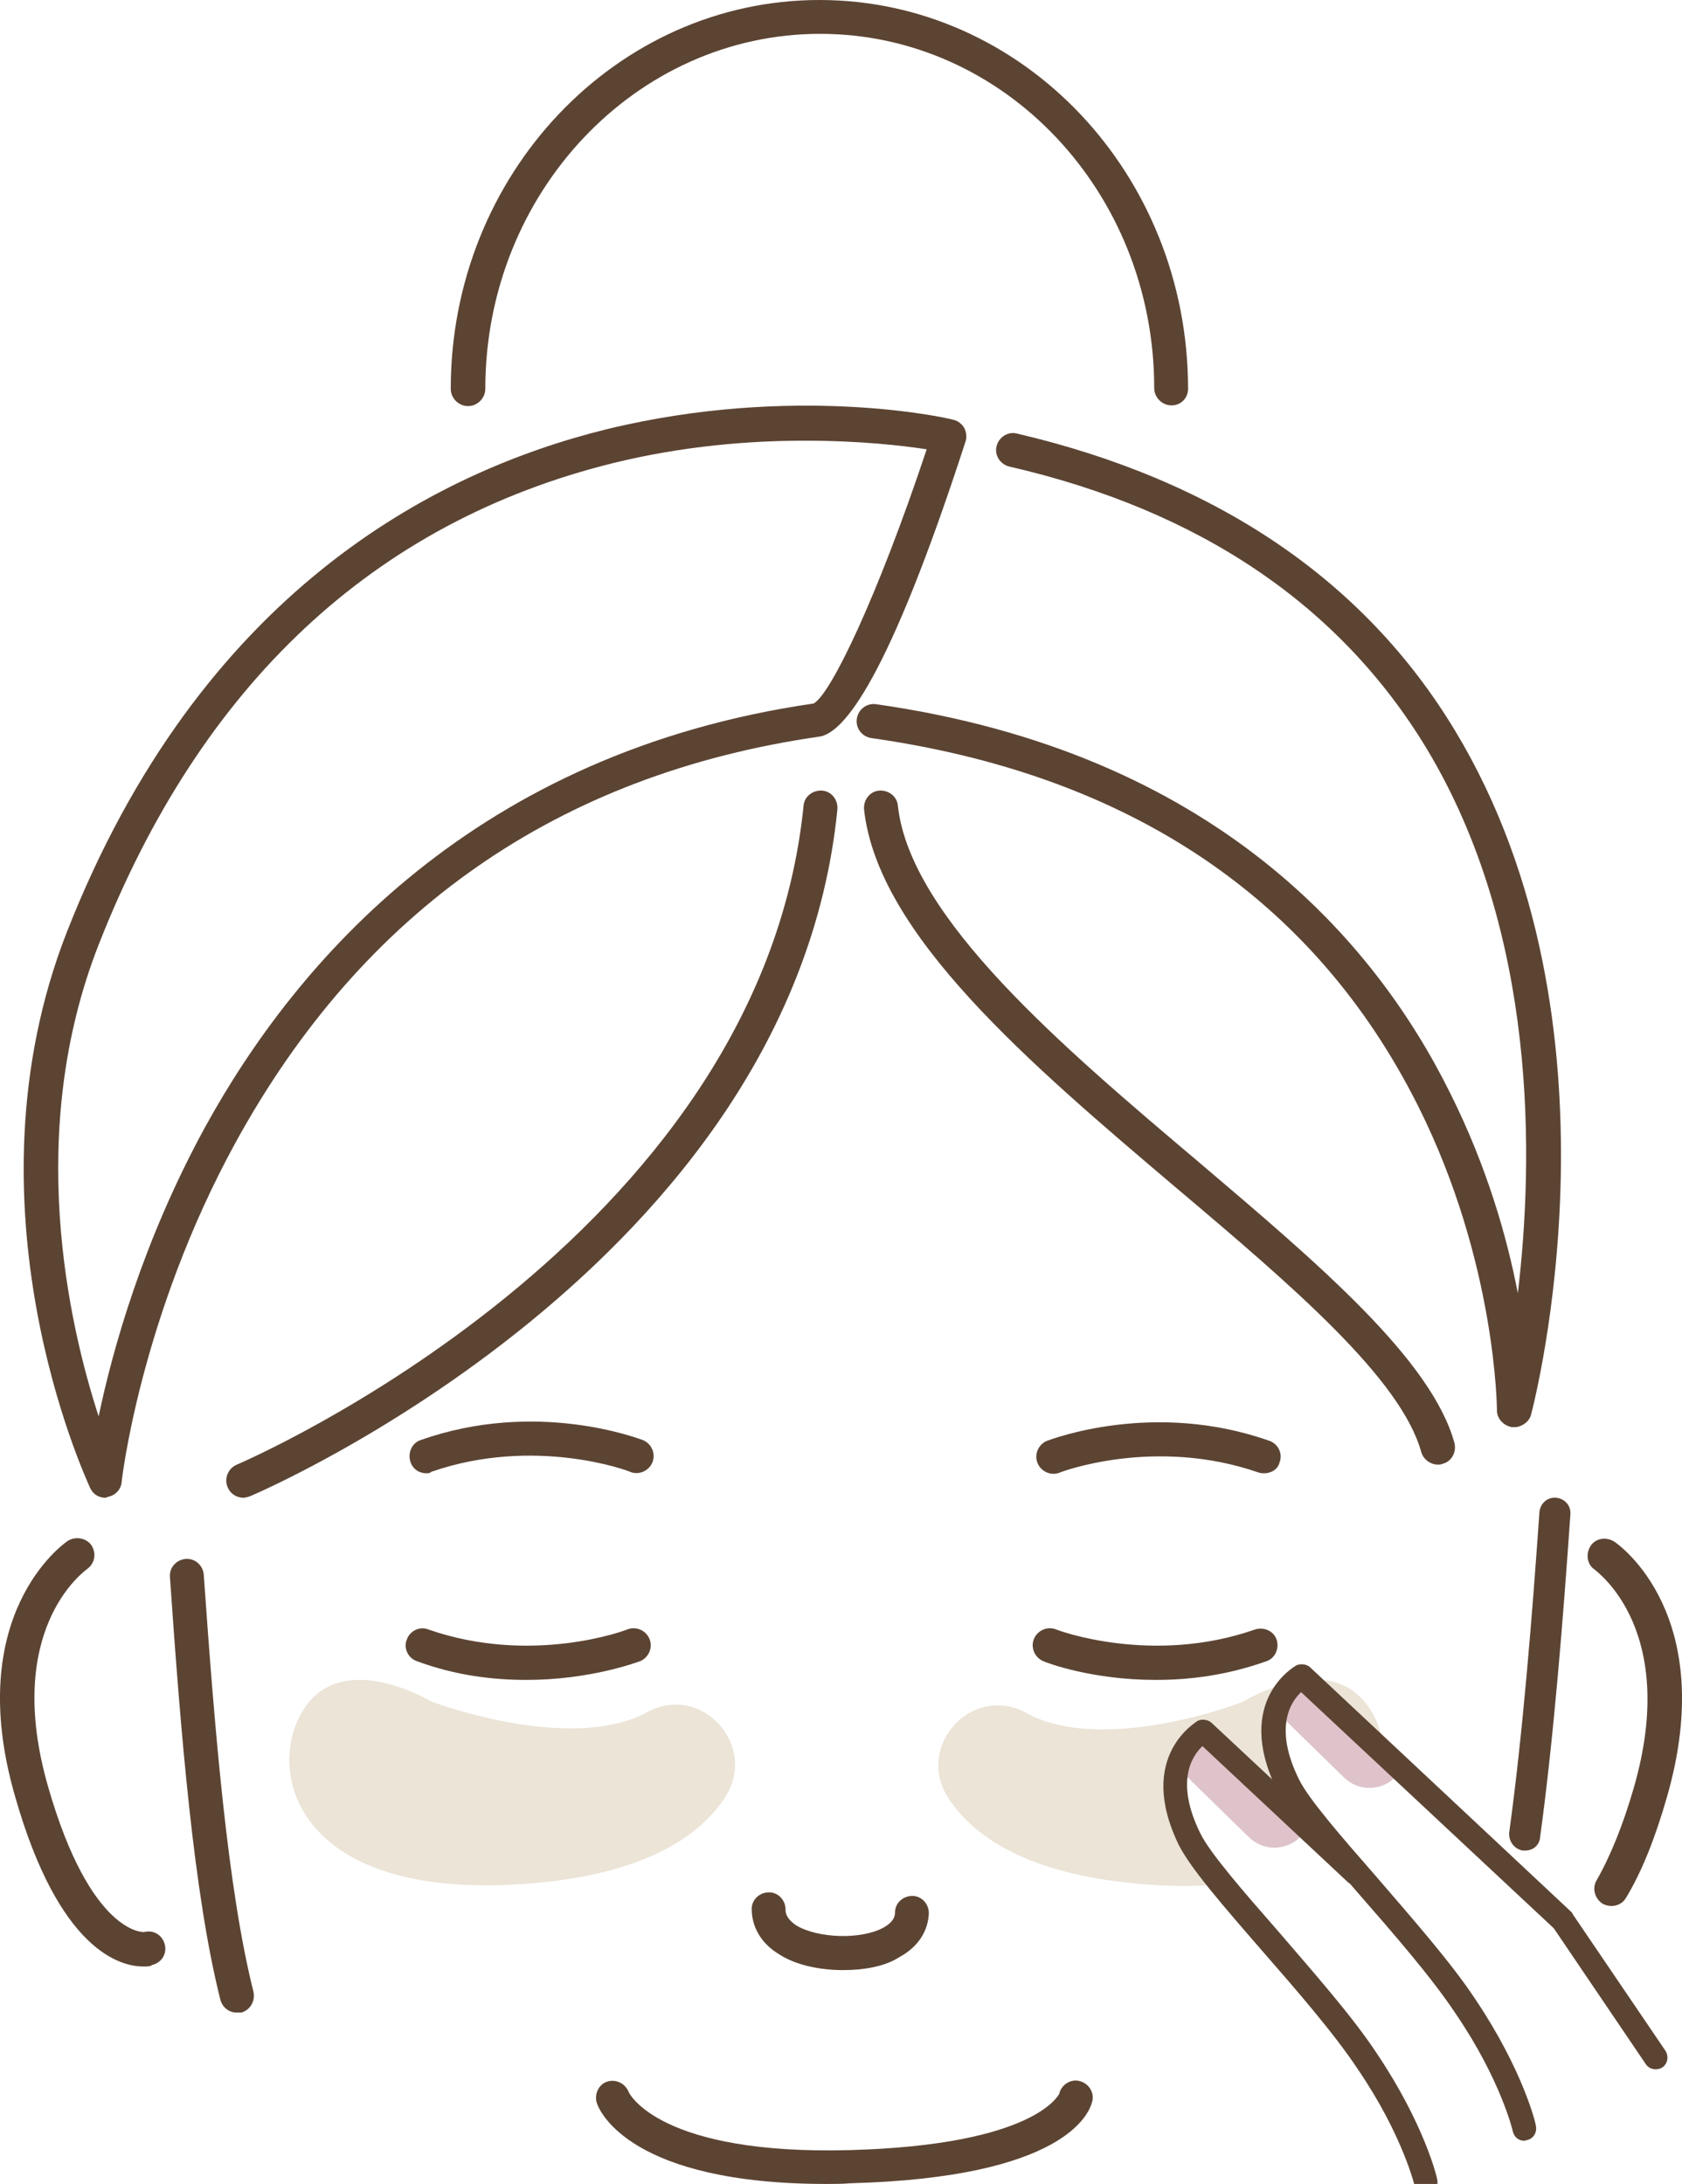
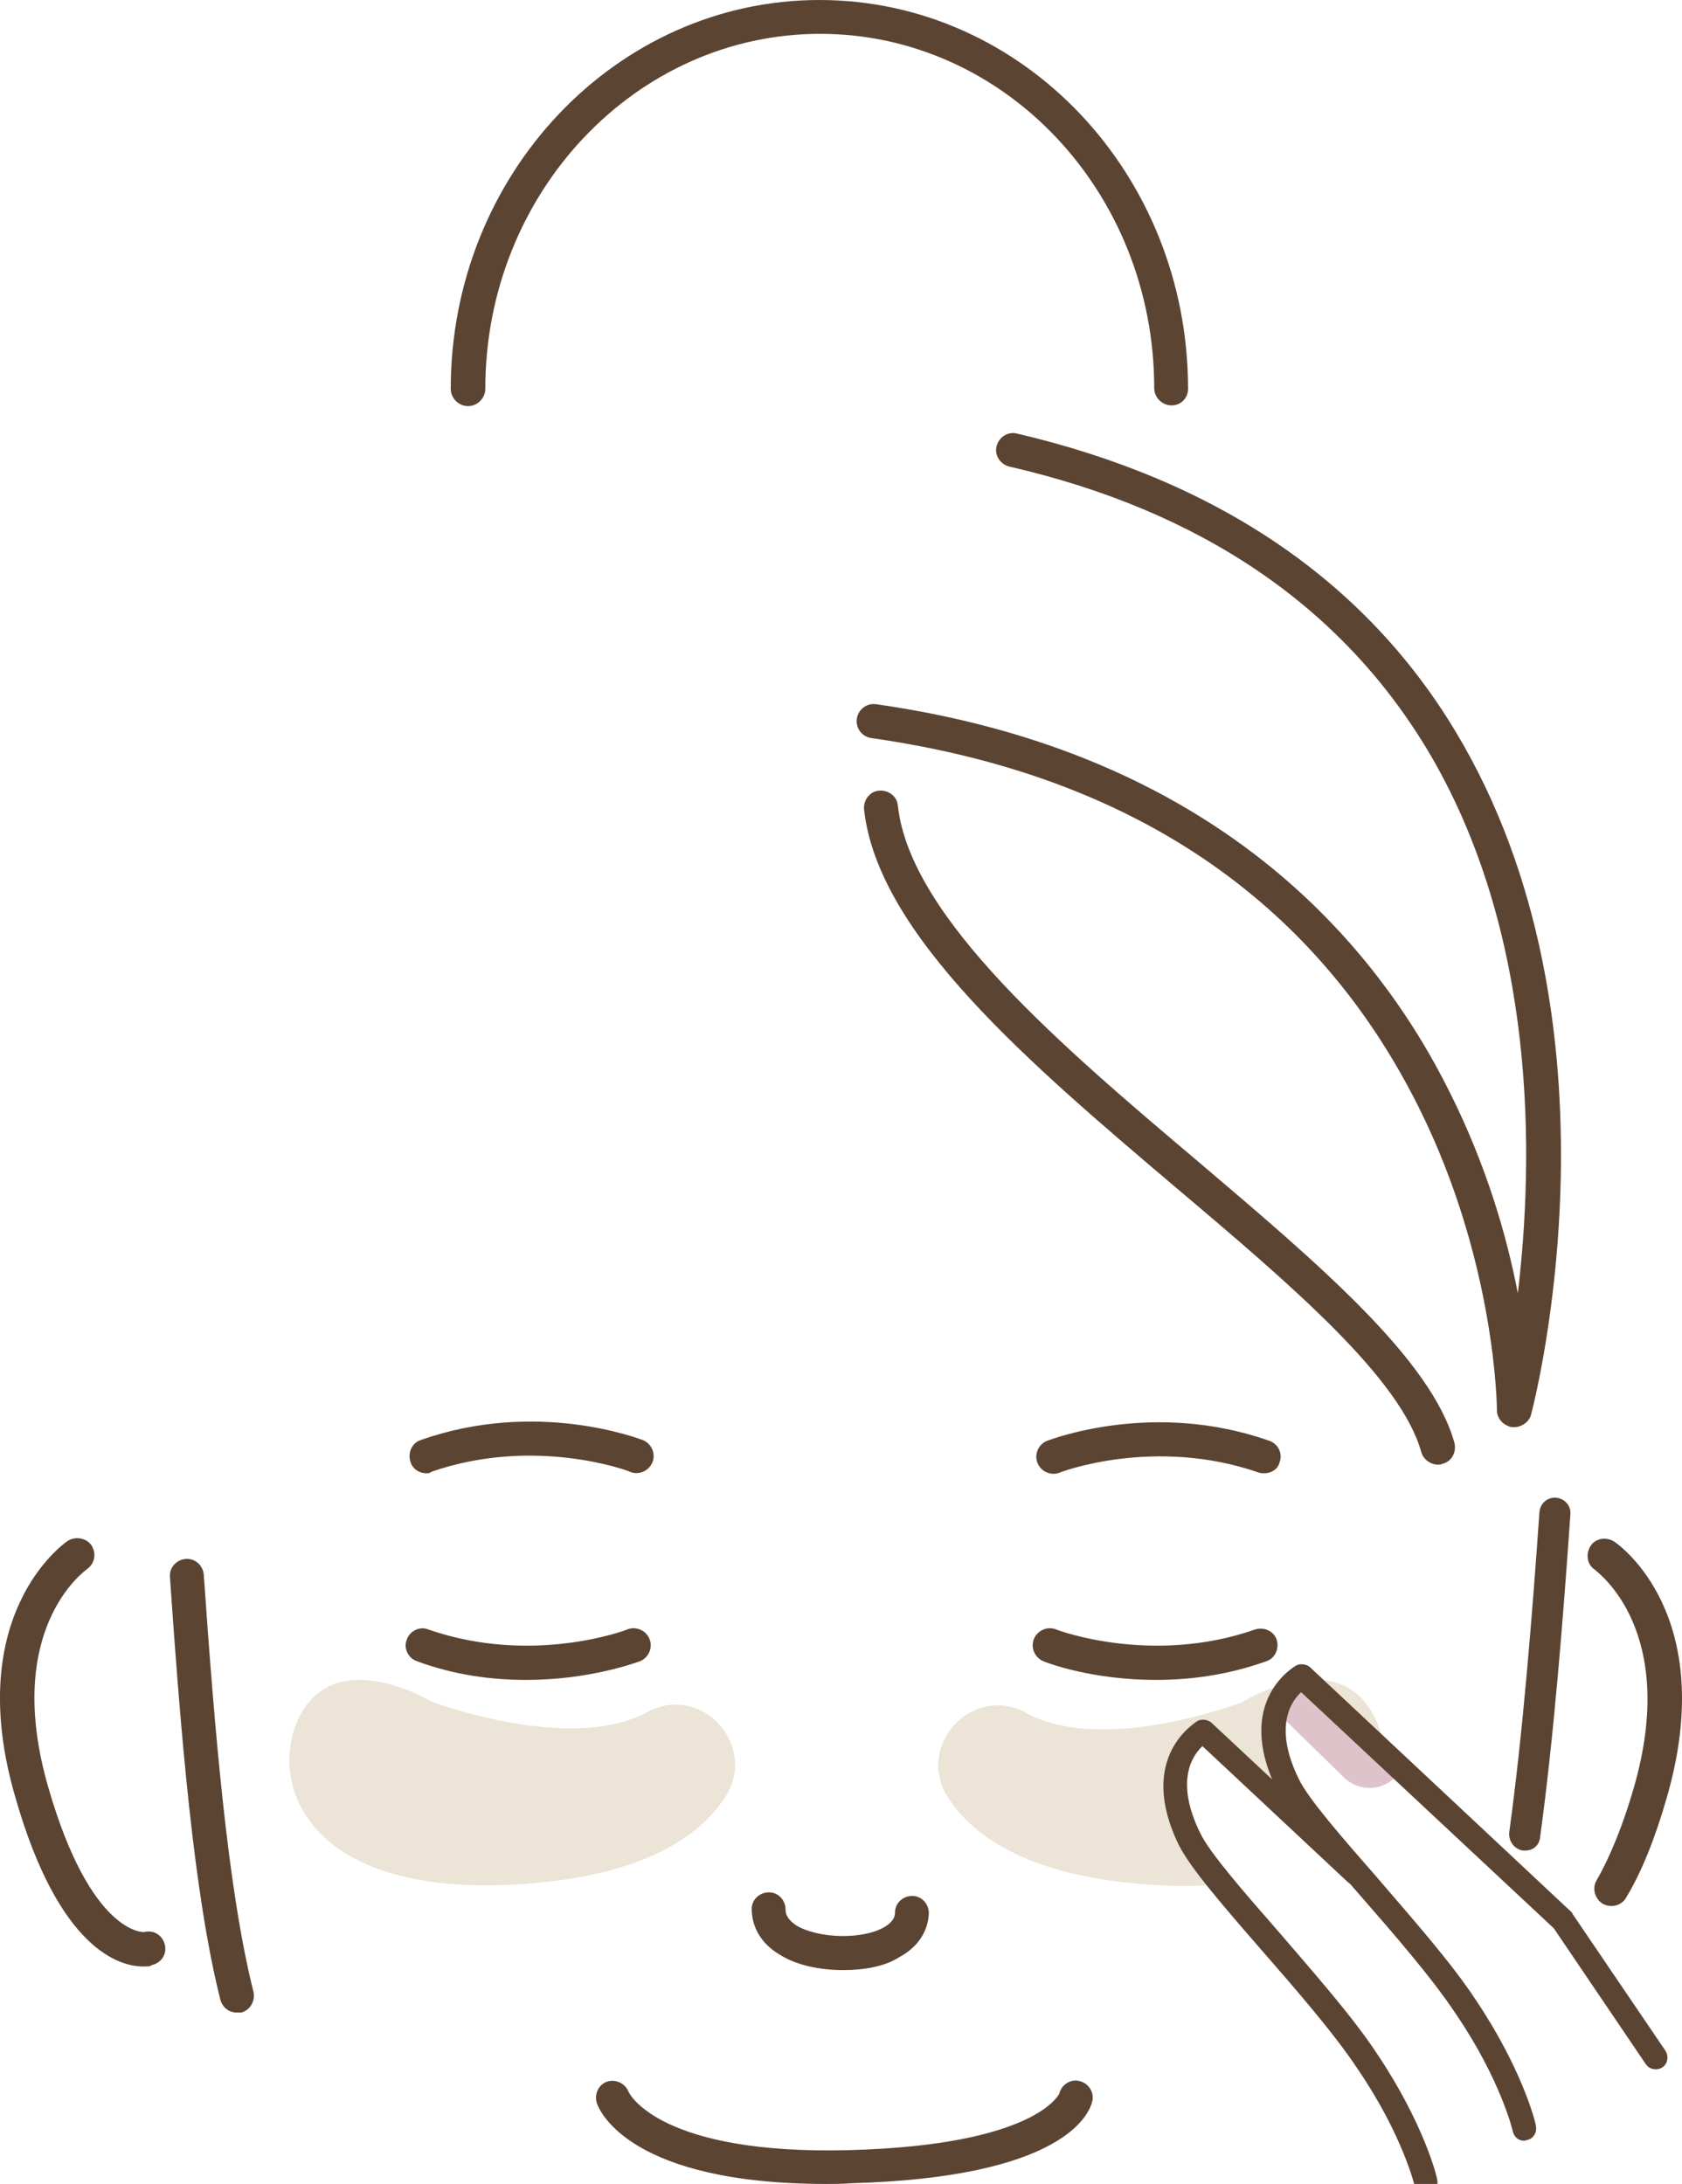
<svg xmlns="http://www.w3.org/2000/svg" version="1.1" id="Livello_1" x="0px" y="0px" viewBox="0 0 233.6 303.3" style="enable-background:new 0 0 233.6 303.3;" xml:space="preserve">
  <style type="text/css">
	.st0{fill:#EBE4D7;}
	.st1{fill:#DEC3CA;}
	.st2{fill:#5C4433;}
</style>
  <g>
    <g>
      <g>
        <path class="st0" d="M192.2,243.5c-0.1-2.3-0.8-4.4-1.9-6.1c-2.3-3.6-5.7-4.4-9-4.1L192.2,243.5z" />
      </g>
      <g>
        <path class="st0" d="M165.3,255.6c-5.4-11.1,1.9-15,1.9-15l17.6,16.5c0.2-0.1,0.4-0.3,0.6-0.4c-3.1-3.7-5.6-6.8-6.6-8.8     c-4.2-8.5-0.8-12.8,1-14.3c-4,0.7-7.3,2.8-7.3,2.8s-18.9,7.3-29.8,1.6c-0.1-0.1-0.2-0.1-0.3-0.2c-7.6-3.9-15.3,4.8-10.7,11.9     c3.4,5.2,10.7,10.5,26.3,11.9c4.3,0.4,8.1,0.4,11.5,0.1C167.6,259.2,166,257.1,165.3,255.6z" />
      </g>
    </g>
    <g>
      <path class="st0" d="M59.9,236.3c0,0-12.4-7.5-17.8,1.2c-5.4,8.7-0.8,27,32.3,24c15.6-1.4,22.9-6.7,26.3-11.9    c4.6-7.1-3.1-15.8-10.7-11.9c-0.1,0.1-0.2,0.1-0.3,0.2C78.8,243.5,59.9,236.3,59.9,236.3z" />
    </g>
    <g>
-       <path class="st1" d="M177.8,238.2l8.8,8.6c2,2,5.2,2,7.2,0l1-0.9l-13.5-12.8C181.3,233.2,176.9,233.6,177.8,238.2z" />
+       <path class="st1" d="M177.8,238.2l8.8,8.6c2,2,5.2,2,7.2,0l1-0.9l-13.5-12.8z" />
    </g>
    <g>
-       <path class="st1" d="M164.6,246.5l8.8,8.6c2,2,5.2,2,7.2,0l1-0.9l-13.5-12.8C168.1,241.4,163.7,241.8,164.6,246.5z" />
-     </g>
+       </g>
    <g>
      <path class="st2" d="M198.1,305c-0.8,0-1.4-0.5-1.6-1.3c0-0.1-1.7-7.2-7.9-16.3c-3.3-5-8.7-11.2-13.5-16.7    c-5.3-6.1-9.8-11.3-11.4-14.5c-6-12.4,2.6-17.1,2.6-17.2c0.6-0.3,1.4-0.2,1.9,0.2l21.1,19.7c0.7,0.6,0.7,1.7,0.1,2.3    c-0.6,0.7-1.7,0.7-2.3,0.1l-20.1-18.8c-1.5,1.4-3.8,5-0.3,12.1c1.3,2.7,6,8.1,10.9,13.7c4.8,5.6,10.3,11.8,13.7,17    c6.5,9.7,8.3,17.1,8.3,17.4c0.2,0.9-0.3,1.8-1.2,2C198.4,305,198.2,305,198.1,305z" />
    </g>
    <g>
      <path class="st2" d="M211.7,297.3c-0.8,0-1.4-0.5-1.6-1.3c0-0.1-1.7-7.2-7.9-16.3c-3.3-5-8.7-11.2-13.5-16.7    c-5.3-6.1-9.8-11.3-11.4-14.5c-6-12.4,2.6-17.1,2.7-17.2c0.6-0.3,1.4-0.2,1.9,0.2l36.3,34c0.1,0.1,0.2,0.2,0.2,0.3l12.9,19    c0.5,0.8,0.3,1.8-0.4,2.3c-0.8,0.5-1.8,0.3-2.3-0.4l-12.8-18.9L180.7,235c-1.5,1.4-3.8,5-0.3,12.1c1.3,2.7,6,8.1,10.9,13.7    c4.8,5.6,10.3,11.8,13.7,17c6.5,9.7,8.3,17.1,8.3,17.4c0.2,0.9-0.3,1.8-1.2,2C212,297.2,211.8,297.3,211.7,297.3z" />
    </g>
    <g>
      <g>
        <g>
          <path class="st2" d="M32.9,279.5c-1.1,0-2-0.7-2.3-1.8c-3.7-14.7-5.5-37-7-58.7c-0.1-1.3,0.9-2.4,2.2-2.5      c1.3-0.1,2.4,0.9,2.5,2.2c1.5,21.4,3.3,43.6,6.9,57.9c0.3,1.3-0.5,2.6-1.7,2.9C33.3,279.5,33.1,279.5,32.9,279.5z" />
        </g>
        <g>
-           <path class="st2" d="M14.6,208c-0.9,0-1.7-0.5-2.1-1.4c-0.7-1.6-18.1-39.2-3.2-77.2c18.5-47.1,51-63.9,75-69.8      c25.9-6.3,47.2-1.6,48.1-1.3c0.6,0.1,1.2,0.6,1.5,1.1c0.3,0.6,0.4,1.3,0.2,1.9c-10.7,33-16.9,40.5-20.3,41      c-36.2,5.2-63.4,24.1-81.1,56.4c-13.2,24.1-15.8,46.9-15.8,47.1c-0.1,1.1-0.9,1.9-2,2.1C14.8,208,14.7,208,14.6,208z       M111.8,61.2c-7.6,0-16.8,0.7-26.6,3.1C52,72.5,27.9,95,13.7,131.2c-10.2,26-4.2,52.6,0,65.5c1.9-9.1,6.1-24.3,14.8-40.2      c12.7-23.1,37.6-52,84.5-58.8c2.4-1.3,8.9-14.9,15.7-35.3C125.5,61.9,119.5,61.2,111.8,61.2z" />
-         </g>
+           </g>
        <g>
          <path class="st2" d="M210.3,198.2c-0.1,0-0.2,0-0.3,0c-1.2-0.2-2.1-1.2-2.1-2.3c0-0.2-0.1-20.6-10.9-42.2      c-14.4-28.8-40-46.1-76-51.2c-1.3-0.2-2.2-1.4-2-2.7c0.2-1.3,1.4-2.2,2.7-2c47,6.7,69.3,33,79.7,54c5.1,10.2,7.9,20,9.4,27.8      c2.2-18.5,2.8-50-12.7-75.7c-12-19.8-31.4-33-57.9-39.1c-1.3-0.3-2.1-1.6-1.8-2.8c0.3-1.3,1.6-2.1,2.8-1.8      c27.8,6.5,48.3,20.4,60.9,41.3c24.5,40.6,11.1,92.9,10.5,95.1C212.3,197.5,211.3,198.2,210.3,198.2z" />
        </g>
        <g>
-           <path class="st2" d="M33.8,208c-0.9,0-1.8-0.5-2.2-1.5c-0.5-1.2,0.1-2.6,1.3-3.1c0.7-0.3,72.6-31.1,78.7-91.5      c0.1-1.3,1.3-2.2,2.6-2.1c1.3,0.1,2.2,1.3,2.1,2.6c-6.3,63.3-80.8,95.1-81.6,95.4C34.4,207.9,34.1,208,33.8,208z" />
-         </g>
+           </g>
        <g>
          <path class="st2" d="M114.8,303.3c-27.1,0-31.5-10-31.9-11.2c-0.4-1.2,0.2-2.6,1.4-3c1.2-0.4,2.5,0.2,3,1.4      c0.1,0.3,4.4,8.8,30.7,8.1c25.8-0.7,29-7.7,29.1-7.8c0.3-1.3,1.6-2.1,2.8-1.8c1.3,0.3,2.1,1.6,1.8,2.8      c-0.4,1.8-4,10.6-33.5,11.4C117,303.3,115.9,303.3,114.8,303.3z" />
        </g>
        <g>
          <path class="st2" d="M175.6,204.6c-0.3,0-0.5,0-0.8-0.1c-14.4-5-27.4-0.1-27.6,0c-1.2,0.5-2.6-0.1-3.1-1.3      c-0.5-1.2,0.1-2.6,1.3-3.1c0.6-0.2,14.8-5.7,30.9,0c1.2,0.4,1.9,1.8,1.4,3C177.5,204,176.6,204.6,175.6,204.6z" />
        </g>
        <g>
          <path class="st2" d="M59.2,204.6c-1,0-1.9-0.6-2.2-1.6c-0.4-1.2,0.2-2.6,1.4-3c16.1-5.7,30.3-0.2,30.9,0      c1.2,0.5,1.8,1.9,1.3,3.1c-0.5,1.2-1.9,1.8-3.1,1.3l0,0c-0.1-0.1-13.2-5-27.6,0C59.7,204.6,59.5,204.6,59.2,204.6z" />
        </g>
        <g>
          <path class="st2" d="M19.9,273.1c-3.2,0-11.7-2.2-17.8-23.6c-7.3-25.2,6.7-35.1,7.3-35.5c1.1-0.7,2.6-0.4,3.3,0.6      c0.7,1.1,0.5,2.5-0.6,3.3c-0.5,0.4-11.7,8.5-5.4,30.3c5.9,20.5,13.3,20.2,13.4,20.1c1.3-0.3,2.5,0.5,2.8,1.8      c0.3,1.3-0.5,2.5-1.8,2.8C20.9,273.1,20.5,273.1,19.9,273.1z" />
        </g>
        <g>
          <path class="st2" d="M223.8,264.7c-0.4,0-0.8-0.1-1.2-0.3c-1.1-0.7-1.5-2.1-0.9-3.2c1.9-3.3,3.7-7.7,5.2-12.9      c6.3-21.8-5-29.9-5.4-30.3c-1.1-0.7-1.3-2.2-0.6-3.3c0.7-1.1,2.2-1.3,3.3-0.6c0.6,0.4,14.6,10.2,7.3,35.5      c-1.6,5.6-3.5,10.4-5.7,14C225.4,264.3,224.6,264.7,223.8,264.7z" />
        </g>
        <g>
          <path class="st2" d="M199.7,203.4c-1,0-2-0.7-2.3-1.7c-2.8-10.2-17.9-23.1-34-36.7c-20.4-17.3-41.5-35.2-43.4-52.6      c-0.1-1.3,0.8-2.5,2.1-2.6c1.3-0.1,2.5,0.8,2.6,2.1c1.7,15.6,23,33.6,41.8,49.5c16.6,14.1,32.3,27.4,35.5,39      c0.3,1.3-0.4,2.6-1.7,2.9C200.1,203.4,199.9,203.4,199.7,203.4z" />
        </g>
        <g>
          <path class="st2" d="M162.7,56.3c-1.3,0-2.4-1.1-2.4-2.4c0-27.2-20.8-49.2-46.4-49.2C88.3,4.7,67.4,26.8,67.4,54      c0,1.3-1.1,2.4-2.4,2.4c-1.3,0-2.4-1.1-2.4-2.4c0-29.8,23-54,51.2-54C142.1,0,165,24.2,165,54C165,55.3,164,56.3,162.7,56.3z" />
        </g>
        <g>
          <path class="st2" d="M117.1,273.6c-3.3,0-6.6-0.7-8.9-2.2c-2.5-1.5-3.8-3.8-3.8-6.3c0-1.3,1.1-2.3,2.4-2.3      c1.3,0,2.3,1.1,2.3,2.4c0,0.3,0,1.2,1.5,2.2c3,1.8,9,2,12.1,0.3c1.6-0.9,1.6-1.8,1.6-2.1c0-1.3,1.1-2.3,2.4-2.3      c1.3,0,2.3,1.1,2.3,2.4c-0.1,2.5-1.5,4.7-4.1,6.1C122.9,273.1,120,273.6,117.1,273.6z" />
        </g>
        <g>
          <path class="st2" d="M73.1,233.3c-4.6,0-9.8-0.6-15.2-2.6c-1.2-0.4-1.9-1.8-1.4-3c0.4-1.2,1.8-1.9,3-1.4c14.4,5,27.4,0.1,27.6,0      c1.2-0.5,2.6,0.1,3.1,1.3c0.5,1.2-0.1,2.6-1.3,3.1C88.3,230.9,81.9,233.3,73.1,233.3z" />
        </g>
        <g>
          <path class="st2" d="M160.5,233.3c-8.9,0-15.2-2.4-15.6-2.6c-1.2-0.5-1.8-1.9-1.3-3.1c0.5-1.2,1.9-1.8,3.1-1.3      c0.2,0.1,13.3,5,27.6,0c1.2-0.4,2.6,0.2,3,1.4c0.4,1.2-0.2,2.6-1.4,3C170.3,232.7,165.1,233.3,160.5,233.3z" />
        </g>
      </g>
      <g>
        <path class="st2" d="M211.8,257c-0.1,0-0.2,0-0.3,0c-1.2-0.2-2-1.3-1.9-2.5c1.9-13.8,3.2-30.2,4.2-44.5c0.1-1.2,1.1-2.1,2.3-2     c1.2,0.1,2.1,1.1,2,2.3c-1,14.4-2.3,30.9-4.2,44.8C213.8,256.3,212.9,257,211.8,257z" />
      </g>
    </g>
  </g>
</svg>